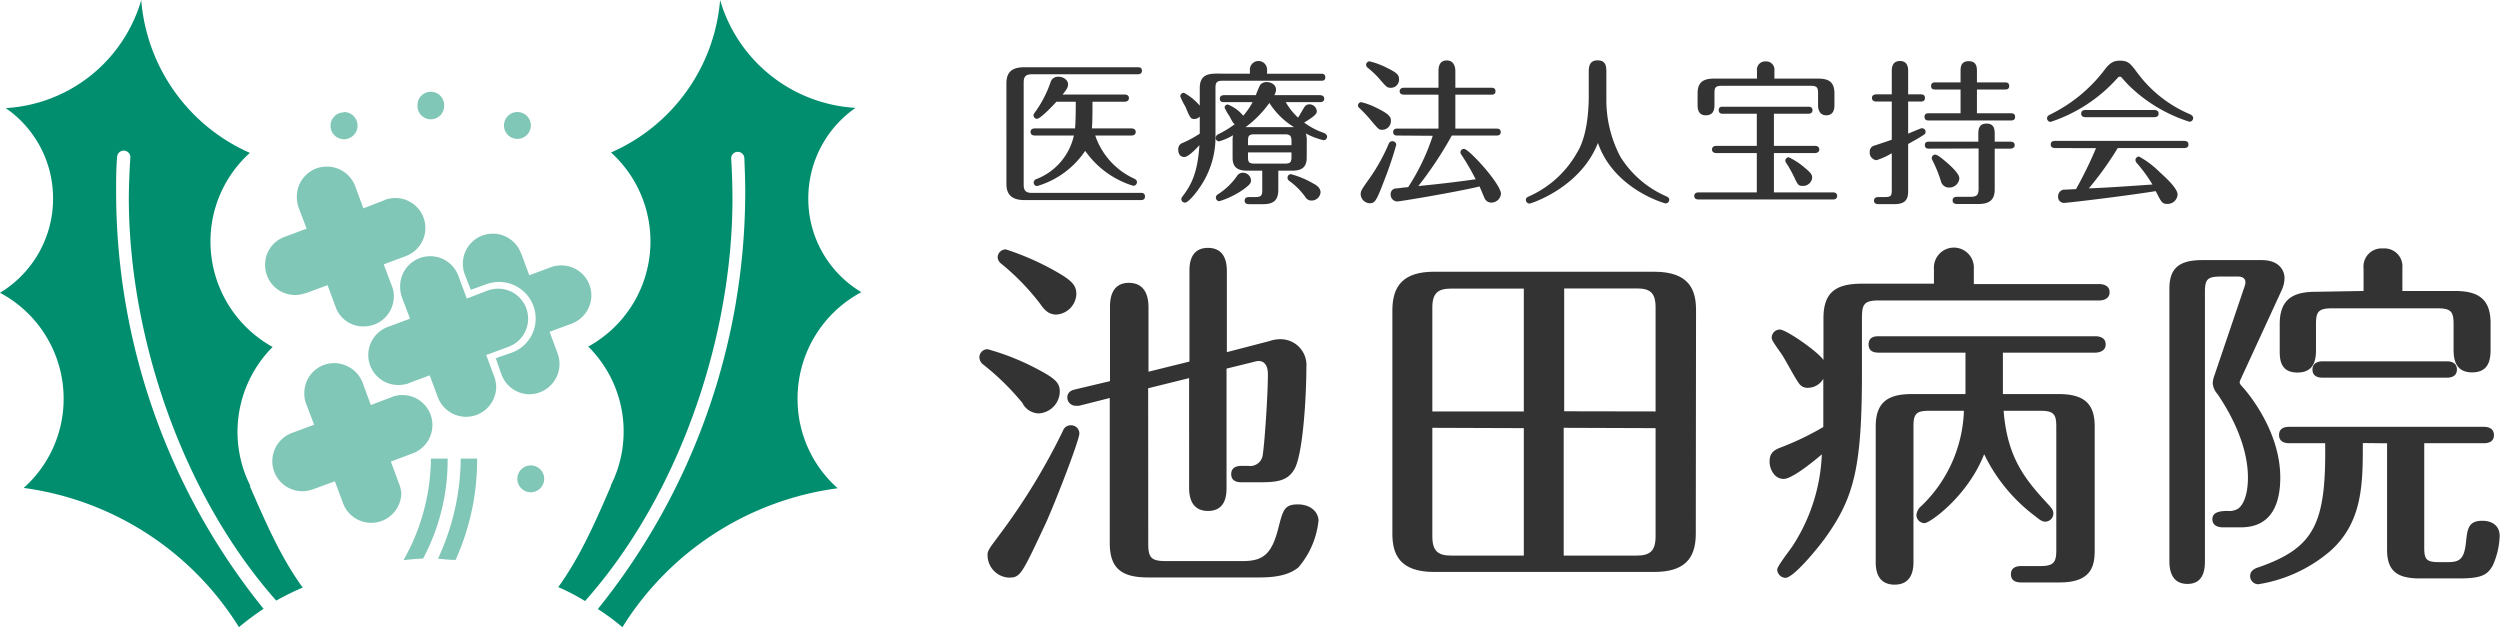
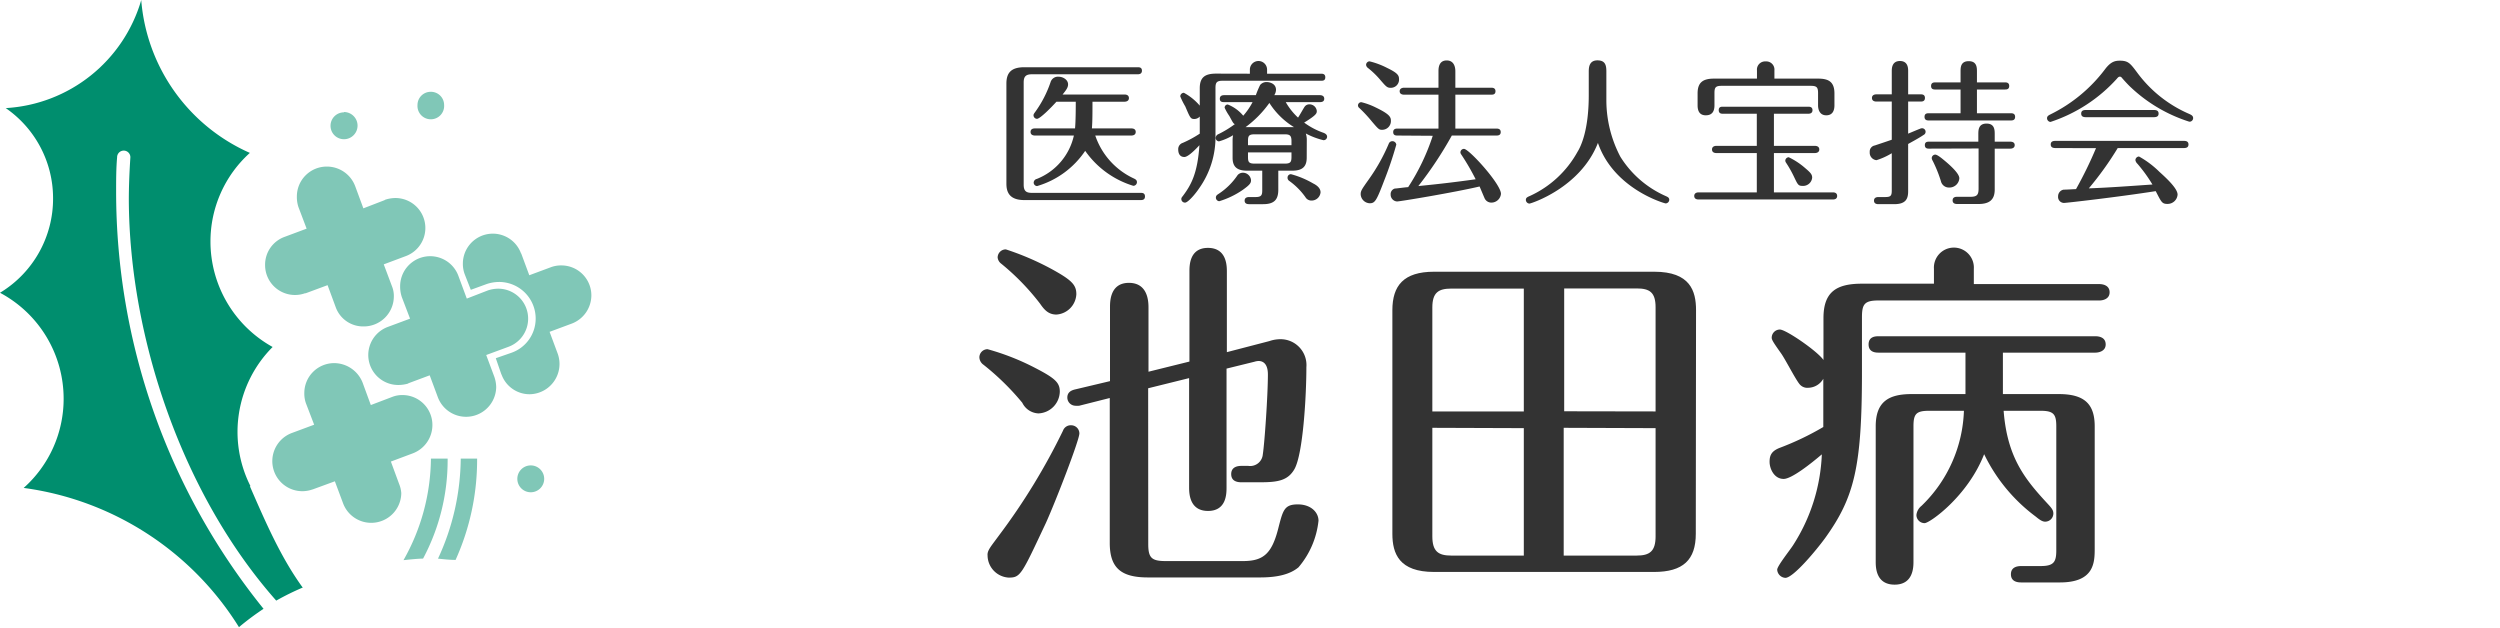
<svg xmlns="http://www.w3.org/2000/svg" viewBox="0 0 305.27 76.63">
  <defs>
    <style>.cls-1{fill:#008e6e;}.cls-2{fill:#80c7b7;}.cls-3{fill:#333;}</style>
  </defs>
  <title>ikeda_logo</title>
  <g id="レイヤー_2" data-name="レイヤー 2">
    <g id="logo_正">
      <g id="ikeda_logo">
        <path class="cls-1" d="M0,35.75A14.65,14.65,0,0,1,7.77,48.67,14.56,14.56,0,0,1,2.89,59.58h0a36.72,36.72,0,0,1,26.29,17v0a33,33,0,0,1,3-2.24v0a81.07,81.07,0,0,1-18-51c0-1.38,0-2.75.12-4.14v0a.81.81,0,1,1,1.62,0h0c-.11,1.73-.19,3.5-.19,5.25.08,16.8,6.54,35.94,18,48.89l0,0A31.76,31.76,0,0,1,37,71.73l-.05,0c-2.7-3.72-4.57-8.09-6.44-12.36h.08a14.67,14.67,0,0,1,2.7-17h0a14.72,14.72,0,0,1-7.59-12.86,14.55,14.55,0,0,1,4.81-10.84h0A22.35,22.35,0,0,1,17.25.07V0A18.34,18.34,0,0,1,.7,13.2h0a13.37,13.37,0,0,1,5.78,11A13.41,13.41,0,0,1,0,35.75" />
-         <path class="cls-2" d="M52.59,11.21a1.61,1.61,0,0,1,1.64,1.6,1.63,1.63,0,1,1-3.25,0A1.61,1.61,0,0,1,52.59,11.21Z" />
-         <path class="cls-2" d="M63.18,13.68a1.64,1.64,0,0,1,0,3.28,1.64,1.64,0,0,1,0-3.28Z" />
+         <path class="cls-2" d="M52.59,11.21a1.61,1.61,0,0,1,1.64,1.6,1.63,1.63,0,1,1-3.25,0A1.61,1.61,0,0,1,52.59,11.21" />
        <path class="cls-2" d="M42,13.68A1.64,1.64,0,0,1,42,17a1.64,1.64,0,1,1,0-3.28Z" />
        <path class="cls-2" d="M37.27,35.8a3.65,3.65,0,0,1-4.9-3.45,3.61,3.61,0,0,1,2.39-3.43v0l2.68-1-1-2.64v0A3.87,3.87,0,0,1,36.25,24a3.65,3.65,0,0,1,3.66-3.66,3.69,3.69,0,0,1,3.46,2.39h0l1,2.71,2.59-1,.07-.05a4.13,4.13,0,0,1,1.24-.21,3.66,3.66,0,0,1,1.26,7.1l0,0-2.67,1,1,2.67,0,0a3.1,3.1,0,0,1,.23,1.26,3.67,3.67,0,0,1-3.69,3.65A3.56,3.56,0,0,1,41,37.53h0l-1-2.71-2.7,1Z" />
        <path class="cls-2" d="M49.9,46.82a4.42,4.42,0,0,1-1.26.19,3.66,3.66,0,0,1-1.26-7.1v0l2.69-1-1-2.62v0A4,4,0,0,1,48.86,35,3.67,3.67,0,0,1,56,33.76h0l1,2.7,2.58-1,0,0a4.14,4.14,0,0,1,1.28-.21,3.66,3.66,0,0,1,1.22,7.1h0l-2.71,1,1,2.68,0,0a4.08,4.08,0,0,1,.22,1.24,3.68,3.68,0,0,1-7.12,1.25h0l-1-2.69-2.68,1Z" />
        <path class="cls-2" d="M38.17,59.76a3.79,3.79,0,0,1-1.24.22,3.67,3.67,0,0,1-1.26-7.12h0l2.69-1-1-2.61v0A3.48,3.48,0,0,1,37.16,48a3.65,3.65,0,0,1,3.67-3.66,3.75,3.75,0,0,1,3.45,2.39v0l1,2.73,2.63-1h0a3.31,3.31,0,0,1,1.25-.22,3.65,3.65,0,0,1,3.64,3.67,3.7,3.7,0,0,1-2.4,3.45l0,0-2.67,1,1,2.72h0A3.58,3.58,0,0,1,49,60.22a3.67,3.67,0,0,1-7.11,1.23h0l-1-2.68-2.73,1Z" />
        <path class="cls-2" d="M64.81,56.83a1.64,1.64,0,1,1,0,3.28,1.64,1.64,0,0,1,0-3.28Z" />
        <path class="cls-2" d="M53.48,68.22A29.46,29.46,0,0,0,56.26,56h2v.14a29.69,29.69,0,0,1-2.63,12.23h0c-.7,0-1.44-.08-2.18-.16Z" />
        <path class="cls-2" d="M54.62,56h-2a25.56,25.56,0,0,1-3.35,12.4h0s1.68-.19,2.39-.19a25.49,25.49,0,0,0,3-12V56Z" />
        <path class="cls-2" d="M57.49,35.39l1.92-.7h0a4.8,4.8,0,0,1,1.52-.26,4.47,4.47,0,0,1,4.48,4.48,4.42,4.42,0,0,1-3,4.18v0l-1.87.65.69,2V45.7a3.64,3.64,0,0,0,3.44,2.44,3.7,3.7,0,0,0,3.44-4.93h0l-1-2.69,2.69-1h0a3.7,3.7,0,0,0,2.41-3.46,3.66,3.66,0,0,0-3.67-3.65,3.51,3.51,0,0,0-1.22.2l0,0-2.69,1-1-2.7,0,.06a3.66,3.66,0,0,0-7.11,1.24,3.58,3.58,0,0,0,.23,1.29l0,0Z" />
-         <path class="cls-1" d="M105.15,35.69a14.7,14.7,0,0,0-7.76,13,14.52,14.52,0,0,0,4.9,10.93h0A36.62,36.62,0,0,0,76,76.59v0a25.71,25.71,0,0,0-3-2.22h0A81.27,81.27,0,0,0,91,23.38c0-1.39-.06-2.76-.11-4.12v0a.81.81,0,0,0-1.61,0h0c.1,1.75.16,3.44.16,5.25-.06,16.78-6.49,35.93-18,48.88l0,0a26.72,26.72,0,0,0-3.27-1.7l0,0c2.71-3.74,4.59-8.1,6.44-12.37h-.05a14.6,14.6,0,0,0-2.73-17h0a14.65,14.65,0,0,0,2.78-23.7h0A22.32,22.32,0,0,0,87.93,0h0a18.31,18.31,0,0,0,16.54,13.17h0a13.44,13.44,0,0,0-5.77,11.06,13.27,13.27,0,0,0,6.52,11.47" />
        <path class="cls-3" d="M125,22.55c0,.78.31,1,1,1h13.28c.19,0,.53,0,.53.44s-.36.44-.53.44H125.08c-1.85,0-2.19-1-2.19-2V10.21c0-1.31.57-2,2.19-2h13.83c.19,0,.53,0,.53.42s-.36.44-.53.44H126c-.78,0-1,.32-1,1Zm1.37-6c-.19,0-.53-.06-.53-.44s.34-.43.53-.43h4.9c.09-.88.09-2.86.09-3.26H129c-.63.7-2,2.09-2.38,2.09a.44.44,0,0,1-.42-.42c0-.15.06-.22.27-.51a13.72,13.72,0,0,0,1.81-3.54.94.94,0,0,1,1-.67c.51,0,1.14.36,1.14.93,0,.35-.17.63-.67,1.24h7.57c.19,0,.53.06.53.44s-.36.44-.53.44H133.4c0,1.37,0,2.42-.07,3.26h4.81c.2,0,.54.05.54.43s-.34.44-.54.44h-4.4a8.92,8.92,0,0,0,4.75,5.26c.15.08.34.17.34.44a.45.45,0,0,1-.44.44,11.12,11.12,0,0,1-5.88-4.27,10.7,10.7,0,0,1-5.87,4.3.43.43,0,0,1-.42-.41.48.48,0,0,1,.38-.46,7.43,7.43,0,0,0,4.53-5.3Z" />
        <path class="cls-3" d="M152.62,9V8.5a1.05,1.05,0,1,1,2.1,0V9h6.57c.19,0,.54,0,.54.44s-.35.42-.54.42h-12c-.72,0-.87.21-.87.89v5.74a10.79,10.79,0,0,1-2,6.51c-.47.71-1.37,1.74-1.71,1.74a.44.44,0,0,1-.46-.44c0-.16.08-.23.21-.4,1-1.34,1.77-2.75,2-6.17-.43.47-1.37,1.44-1.84,1.44s-.75-.32-.75-.93a.8.8,0,0,1,.57-.8,13.87,13.87,0,0,0,2.06-1.12V14.23a.89.89,0,0,1-.67.3c-.45,0-.51-.15-1.1-1.54a8.68,8.68,0,0,1-.61-1.22.45.45,0,0,1,.44-.44,6.75,6.75,0,0,1,1.94,1.57V10.78c0-1.35.65-1.79,2-1.79Zm.14,13c0,.34-.12.55-1,1.18a10.35,10.35,0,0,1-2.88,1.39.44.44,0,0,1-.41-.44c0-.24.15-.34.32-.45a8.18,8.18,0,0,0,2.34-2.31.87.87,0,0,1,.65-.28A1,1,0,0,1,152.76,22Zm6.8-2.74c0,1.18-.63,1.58-1.77,1.58h-1.7v2.32c0,1.16-.44,1.77-1.85,1.77h-1.69c-.15,0-.57,0-.57-.43s.42-.44.57-.44h.76c.71,0,.82-.23.82-.82v-2.4h-1.85c-1.29,0-1.77-.53-1.77-1.58V17.11a3,3,0,0,1,.06-.6,6.79,6.79,0,0,1-1.72.75.41.41,0,0,1-.4-.42.5.5,0,0,1,.33-.46,12.26,12.26,0,0,0,2-1.22c-.19-.09-.23-.19-.67-1a6.26,6.26,0,0,1-.57-1,.38.38,0,0,1,.38-.4,4.67,4.67,0,0,1,1.89,1.37,8.34,8.34,0,0,0,1.14-1.66h-3.46c-.2,0-.54,0-.54-.41s.36-.44.54-.44h3.86a10.9,10.9,0,0,1,.52-1.24,1,1,0,0,1,.81-.36c.29,0,1.13.15,1.13.95a1.28,1.28,0,0,1-.21.65h5.56c.19,0,.54.05.54.44s-.37.41-.54.41H157a7.91,7.91,0,0,0,1.5,1.89c.16-.21.69-1.18.82-1.35a.7.7,0,0,1,.57-.27.9.9,0,0,1,.9.8c0,.29,0,.48-1.54,1.43a8.87,8.87,0,0,0,2.4,1.26c.15.07.4.19.4.47a.43.43,0,0,1-.44.42,9,9,0,0,1-2.16-.82,2.45,2.45,0,0,1,.12.77ZM155,12.57a13,13,0,0,1-2.9,2.95H158A9.32,9.32,0,0,1,155,12.57Zm2.7,5.16v-.51c0-.65-.19-.82-.82-.82h-3.67c-.71,0-.82.19-.82.82v.51Zm-5.31.88v.55c0,.61.09.82.82.82h3.67c.71,0,.82-.21.82-.82v-.55Zm8,3.81c.28.15.86.48.86,1.07a1.1,1.1,0,0,1-1.11,1,.84.84,0,0,1-.74-.42,8.45,8.45,0,0,0-2-2,.45.45,0,0,1-.18-.38.41.41,0,0,1,.42-.42A10.94,10.94,0,0,1,160.38,22.42Z" />
        <path class="cls-3" d="M168.77,15.85c-.37,0-.44-.06-1.24-1A16.85,16.85,0,0,0,166,13.2a.42.42,0,0,1-.18-.32.4.4,0,0,1,.42-.4,8.36,8.36,0,0,1,1.7.62c1.6.77,1.9,1.13,1.9,1.61A1.07,1.07,0,0,1,168.77,15.85Zm1.73,1.81A45.15,45.15,0,0,1,169,22.1c-.93,2.45-1.12,2.72-1.75,2.72a1.15,1.15,0,0,1-1.1-1.1c0-.42.13-.6,1-1.83a22.58,22.58,0,0,0,2.44-4.37.46.46,0,0,1,.42-.28A.48.48,0,0,1,170.5,17.66Zm-.73-6.94c-.4,0-.57-.21-1.18-.91A10.39,10.39,0,0,0,167,8.27a.55.55,0,0,1-.19-.35.44.44,0,0,1,.42-.43,9.55,9.55,0,0,1,2.14.8c1.18.57,1.46.87,1.46,1.33A1,1,0,0,1,169.77,10.72Zm.88,5.83c-.19,0-.53,0-.53-.42s.36-.43.53-.43h5V11.56h-4.21c-.19,0-.53-.06-.53-.42s.36-.43.53-.43h4.21v-2c0-.32,0-1.33,1-1.33s1.06,1,1.06,1.33v2h4.37c.15,0,.53,0,.53.43s-.36.42-.53.42h-4.37V15.7h5c.15,0,.54,0,.54.43s-.39.42-.54.42h-5.43a46.46,46.46,0,0,1-4.09,6.17c2.8-.28,4.4-.47,7-.83A29.11,29.11,0,0,0,178.52,19c-.17-.25-.19-.3-.19-.4a.43.43,0,0,1,.44-.42c.6,0,4.51,4.29,4.51,5.49a1.18,1.18,0,0,1-1.18,1.07.9.9,0,0,1-.84-.58c-.1-.22-.5-1.18-.59-1.39-3,.71-9.7,1.83-10.08,1.83a.83.83,0,0,1-.78-.85.7.7,0,0,1,.52-.73c.24,0,1.06-.13,1.62-.17a26.39,26.39,0,0,0,3-6.27Z" />
        <path class="cls-3" d="M194,8.72c0-.59.11-1.35,1.06-1.35s1.09.59,1.09,1.35v3.59a14.86,14.86,0,0,0,1.71,6.83,12.45,12.45,0,0,0,5.47,4.77c.29.13.5.21.5.49a.46.46,0,0,1-.44.44c-.12,0-6.33-1.75-8.27-7.39-2.13,5.48-8.19,7.41-8.36,7.41a.46.46,0,0,1-.44-.44c0-.29.19-.36.53-.51a12.62,12.62,0,0,0,5.77-5.36C193,17.94,194,16,194,11.62Z" />
        <path class="cls-3" d="M216.61,17.81h5c.19,0,.54.06.54.44s-.37.44-.54.44h-5v4.8h7.2c.19,0,.52.05.52.44s-.35.43-.52.43h-16.4c-.19,0-.53-.05-.53-.43s.36-.44.53-.44h7.11v-4.8h-4.94c-.19,0-.53-.06-.53-.44s.36-.44.53-.44h4.94V13.89H210.4c-.17,0-.53,0-.53-.44s.36-.42.53-.42h10.38c.17,0,.54,0,.54.42s-.37.44-.54.44h-4.17ZM214.54,9.6v-1a1,1,0,0,1,1.06-1.1,1,1,0,0,1,1.07,1.1v1H222c1.25,0,2,.36,2,1.81v1.45c0,.63-.22,1.22-1,1.22s-1-.67-1-1.22V11.37c0-.7-.15-.89-.9-.89H210.23c-.74,0-.88.19-.88.89v1.49c0,.65-.22,1.22-1.06,1.22s-1-.65-1-1.22V11.41c0-1.31.61-1.81,2-1.81Zm3.88,9.6a8.84,8.84,0,0,1,2,1.32c.67.57.86.78.86,1.18a1.11,1.11,0,0,1-1.16,1c-.54,0-.59-.13-1.09-1.18a14,14,0,0,0-.95-1.67.45.45,0,0,1-.08-.27A.44.44,0,0,1,218.42,19.2Z" />
        <path class="cls-3" d="M231,8.69c0-.31,0-1.24,1-1.24s1,.91,1,1.24v2.83h1.52c.17,0,.53,0,.53.44s-.36.44-.53.44H233v3.92c.22-.09,1.25-.53,1.46-.6a.54.54,0,0,1,.25-.06.43.43,0,0,1,.42.44.43.43,0,0,1-.25.38c-.34.23-.68.44-1.88,1.1v5.77c0,.94-.29,1.58-1.7,1.58H229.4c-.14,0-.57,0-.57-.43s.42-.44.57-.44h.8c.68,0,.8-.17.8-.8V18.71a8.31,8.31,0,0,1-1.87.85.92.92,0,0,1-.82-1,.75.75,0,0,1,.63-.8c.32-.11,1.77-.59,2.06-.7V12.4h-1.89c-.19,0-.53-.06-.53-.44s.36-.44.53-.44H231Zm8.4,5.14v-2.9h-3.07c-.19,0-.53,0-.53-.43s.34-.44.53-.44h3.07V8.74c0-.49,0-1.27,1-1.27s1,.8,1,1.27v1.32h3.4c.18,0,.54,0,.54.44s-.36.43-.54.43h-3.4v2.9h4.13c.17,0,.53,0,.53.44s-.36.44-.53.44h-10c-.17,0-.53,0-.53-.44s.34-.44.53-.44Zm-3.83,4.32c-.19,0-.53,0-.53-.43s.34-.42.53-.42h6v-.9c0-.49,0-1.31,1-1.31s1,.8,1,1.31v.9h1.91c.19,0,.53.05.53.42s-.36.43-.53.43h-1.91v5c0,1.37-.8,1.76-2,1.76H239c-.14,0-.57,0-.57-.44s.41-.44.57-.44h1.6c.8,0,1-.23,1-1v-4.9Zm.74.73c.23,0,.71.38.94.57.8.65,2,1.71,2,2.32A1.21,1.21,0,0,1,238,22.9a1,1,0,0,1-1-.78A15.85,15.85,0,0,0,236,19.64a.82.82,0,0,1-.12-.32A.44.44,0,0,1,236.31,18.88Z" />
        <path class="cls-3" d="M267.33,14.86A18.6,18.6,0,0,1,260,10.48c-.27-.27-.71-.75-.92-1a.28.28,0,0,0-.23-.12c-.13,0-.22.08-.36.25a18.85,18.85,0,0,1-8.11,5.28.46.46,0,0,1-.42-.46c0-.25.21-.36.45-.48A18.62,18.62,0,0,0,257,8.51c.74-1,1.27-1.1,1.86-1.1,1,0,1.26.32,2.06,1.39a15.53,15.53,0,0,0,6.42,5.12c.21.1.46.21.46.5A.44.44,0,0,1,267.33,14.86Zm-16.25,3.22c-.25,0-.67,0-.67-.44s.4-.44.67-.44h15.51c.24,0,.64,0,.64.44s-.4.44-.64.44h-8A39.16,39.16,0,0,1,255.06,23c2.44-.09,4.86-.27,7.77-.47A18.33,18.33,0,0,0,261,20a.79.79,0,0,1-.25-.45.46.46,0,0,1,.44-.44,11.49,11.49,0,0,1,2.5,1.88c1,.9,2.21,2.06,2.21,2.77a1.22,1.22,0,0,1-1.24,1.14c-.67,0-.74-.23-1.43-1.56-4.61.72-10.91,1.44-11.2,1.44a.73.73,0,0,1-.72-.8.82.82,0,0,1,.66-.82c.25,0,1.2-.05,1.53-.07a49.27,49.27,0,0,0,2.44-5Zm11.85-4.65c.25,0,.65,0,.65.44s-.4.44-.65.44h-8.16c-.24,0-.64,0-.64-.44s.4-.44.64-.44Z" />
        <path class="cls-3" d="M124.83,49.18a31.35,31.35,0,0,0-4.75-4.65,1.15,1.15,0,0,1-.49-.89,1,1,0,0,1,1-1,29.73,29.73,0,0,1,5.76,2.26c2.48,1.28,3.06,1.81,3.06,2.92a2.72,2.72,0,0,1-2.61,2.66A2.3,2.3,0,0,1,124.83,49.18ZM122,65.36a77.76,77.76,0,0,0,7.8-12.77,1,1,0,0,1,1-.66,1,1,0,0,1,1,1c0,.8-2.84,8.16-4.08,10.91-3,6.38-3.1,6.69-4.56,6.69a2.74,2.74,0,0,1-2.57-2.7C120.53,67.22,121,66.73,122,65.36Zm5-28.28a29.1,29.1,0,0,0-4.74-4.88,1.09,1.09,0,0,1-.44-.75,1,1,0,0,1,1-1A33.59,33.59,0,0,1,128.68,33c2.22,1.24,2.75,1.82,2.75,2.92A2.61,2.61,0,0,1,129,38.41C128,38.41,127.49,37.79,127,37.08Zm13.21,29.34c0,1.64.36,2.09,2.09,2.09h9.48c2.53,0,3.55-.93,4.34-4.12.54-2.09.71-2.8,2.35-2.8s2.53,1,2.53,2a10.47,10.47,0,0,1-2.44,5.68c-1,.84-2.52,1.24-4.69,1.24h-13.7c-3.28,0-4.66-1.16-4.66-4.22V48.6l-3.72.94a2.37,2.37,0,0,1-.53,0,1,1,0,0,1-.93-1c0-.62.44-.88,1-1l4.21-1v-9c0-.71,0-3,2.31-3s2.39,2.26,2.39,3v7.85l5-1.24v-11c0-.71,0-2.88,2.26-2.88s2.31,2.13,2.31,2.88V43L155,41.65a4.17,4.17,0,0,1,1.33-.23,3.16,3.16,0,0,1,3.19,3.42c0,3.45-.4,10.59-1.46,12.45-.8,1.38-2,1.6-4.17,1.6h-2.31c-.44,0-1.24-.09-1.24-1s.84-1,1.24-1h.85a1.55,1.55,0,0,0,1.77-1.41c.22-1.42.62-7.23.62-9.76,0-1-.36-1.64-1.15-1.64a2,2,0,0,0-.49.09l-3.41.84v14.5c0,.75,0,2.88-2.26,2.88s-2.31-2.13-2.31-2.88V46.17l-5,1.24Z" />
        <path class="cls-3" d="M207.07,65.18c0,3.19-1.55,4.66-5.1,4.66H175.11c-4.25,0-5.09-2.22-5.09-4.66V37.88c0-3,1.37-4.7,5.09-4.7H202c4.39,0,5.1,2.35,5.1,4.7Zm-21-14.94v-15h-8.87c-1.55,0-2.3.49-2.3,2.3V50.24Zm-11.17,2V65.49c0,1.82.71,2.35,2.3,2.35h8.87V52.28Zm27.26-2V37.52c0-1.81-.71-2.3-2.31-2.3H191v15Zm-11.22,2V67.84h8.91c1.6,0,2.31-.53,2.31-2.35V52.28Z" />
        <path class="cls-3" d="M236.15,34.64V32.83a2.44,2.44,0,1,1,4.87,0v1.86h15.34c.4,0,1.24.14,1.24,1s-.88,1-1.24,1h-27c-1.73,0-2,.49-2,2.08v6.65c0,11.62-.93,15.3-4.48,20.26-1.06,1.46-3.9,4.88-4.87,4.88a1.06,1.06,0,0,1-1-1c0-.45,1.64-2.49,1.95-3a22.07,22.07,0,0,0,3.5-11.08c-1.29,1.1-3.68,3-4.66,3-1.19,0-1.72-1.29-1.72-2.08s.22-1.33,1.28-1.73a34.23,34.23,0,0,0,5.28-2.53c0-2,0-2.26,0-3.19v-2.7a2.16,2.16,0,0,1-1.82,1.1,1.22,1.22,0,0,1-1.11-.48c-.53-.67-1.77-3.11-2.26-3.77-.88-1.24-1.11-1.6-1.11-1.86a1,1,0,0,1,1-1c.75,0,4.61,2.66,5.32,3.72V38.85c0-3.19,1.55-4.21,4.7-4.21Zm8.42,13.48h6.83c3.1,0,4.38,1.19,4.38,3.94V67c0,1.72-.08,4.12-4.25,4.12h-4.66c-.35,0-1.32,0-1.32-1s1-1,1.32-1h2.31c1.6,0,1.91-.49,1.91-1.91V52.06c0-1.46-.31-1.9-1.91-1.9h-4.52c.44,5.76,2.66,8.42,5.41,11.39.53.57.66.8.66,1.15a1,1,0,0,1-1,1c-.31,0-.62-.18-1.15-.62a20.67,20.67,0,0,1-6.3-7.62c-2,5.14-6.65,8.42-7.27,8.42a1,1,0,0,1-1-1,1.65,1.65,0,0,1,.62-1.11,16.87,16.87,0,0,0,5.18-11.61h-4.25c-1.6,0-1.91.4-1.91,1.9V68.55c0,.67,0,2.84-2.3,2.84s-2.31-2.13-2.31-2.84V52.06c0-3.06,1.64-3.94,4.39-3.94H240V43.06H229.41c-.31,0-1.24,0-1.24-1s.89-1,1.24-1h26.46c.45,0,1.25.13,1.25,1s-.93,1-1.25,1h-11.3Z" />
-         <path class="cls-3" d="M269.24,68.42c0,.8,0,2.88-2.13,2.88s-2.21-2-2.21-2.88V35.26c0-2.43,1.1-3.5,4-3.5h7.27c2.35,0,2.79,1.51,2.79,2.17a3.71,3.71,0,0,1-.35,1.51l-5,10.86a1,1,0,0,0-.13.4c0,.18.22.4.3.49.45.48,4.66,5.27,4.66,11.12,0,2.84-.84,6.08-4.79,6.08h-2.26c-.44,0-1.24-.14-1.24-1s.93-1,1.86-1a2.07,2.07,0,0,0,1.33-.31c.71-.58,1.15-1.91,1.15-3.77,0-4.39-2.61-8.56-3.72-10.2a2.22,2.22,0,0,1-.58-1.33,3.36,3.36,0,0,1,.23-1l3.68-10.86a1.36,1.36,0,0,0,.08-.49c0-.4-.35-.66-.84-.66H271.1c-1.59,0-1.86.4-1.86,1.86ZM288.52,54.1c0,4.88,0,9.58-3.9,13.12a17.77,17.77,0,0,1-8.86,4.12,1,1,0,0,1-1-1c0-.66.58-.93,1-1.06,6.87-2.39,8.29-5.32,8.16-15.16h-4.39c-.4,0-1.24-.09-1.24-1s.8-1,1.24-1h23.76c.4,0,1.24.09,1.24,1s-.8,1-1.24,1h-7.27V66.82c0,1.47.22,1.82,1.81,1.82h1.07c1.37,0,2-.31,2.21-2.39.18-1.64.27-2.66,2-2.66,1.11,0,2.12.53,2.12,1.86a9.41,9.41,0,0,1-.84,3.59c-.62,1.11-1.28,1.59-4.07,1.59h-4.84c-2.74,0-4-.88-4-3.5v-13Zm.09-18.57V32.78A2.21,2.21,0,0,1,291,30.34a2.19,2.19,0,0,1,2.35,2.4v2.79h6.39c2.79,0,4.38.89,4.38,3.94v3c0,1.11,0,3-2.26,3s-2.26-2-2.26-2.92v-3c0-1.41-.26-1.9-1.9-1.9h-13c-1.64,0-1.9.49-1.9,1.9v3.06c0,.93,0,2.88-2.26,2.88s-2.17-1.86-2.17-2.92v-3c0-3,1.59-3.94,4.38-3.94Zm-5,10.59c-.49,0-1.24-.13-1.24-1s.8-1,1.24-1h15.16c.4,0,1.24.09,1.24,1s-.84,1-1.24,1Z" />
      </g>
    </g>
  </g>
</svg>